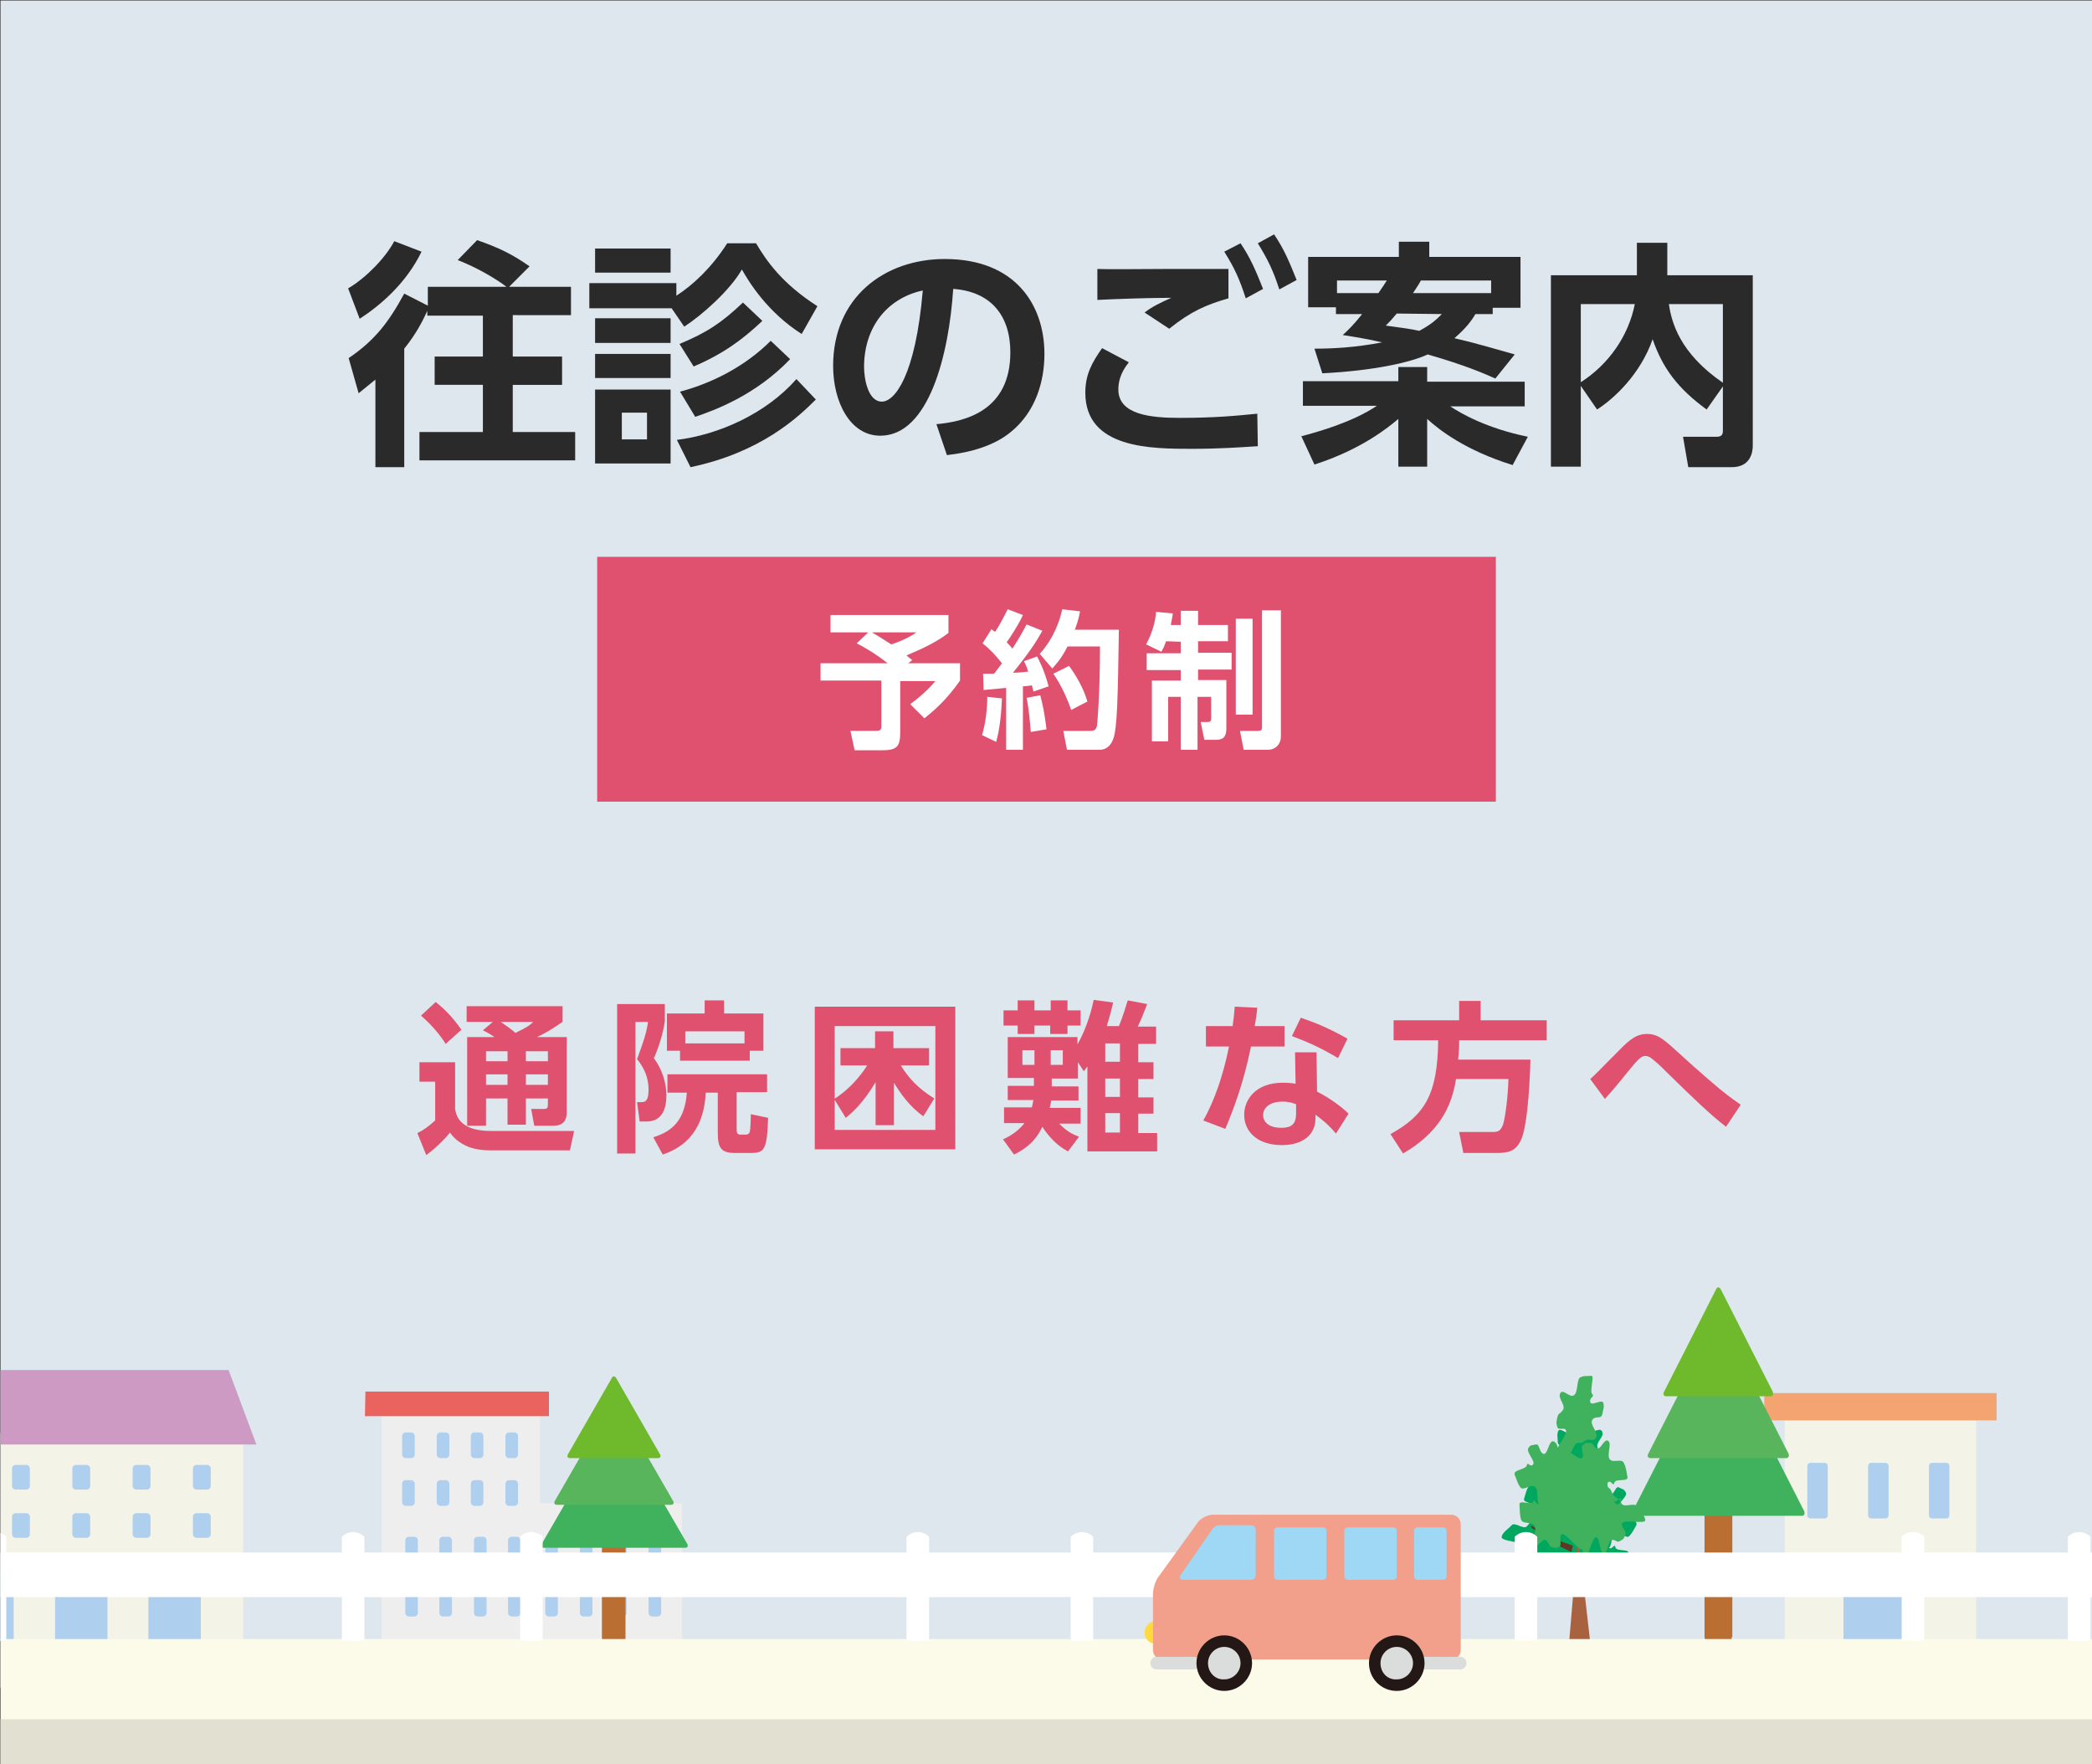
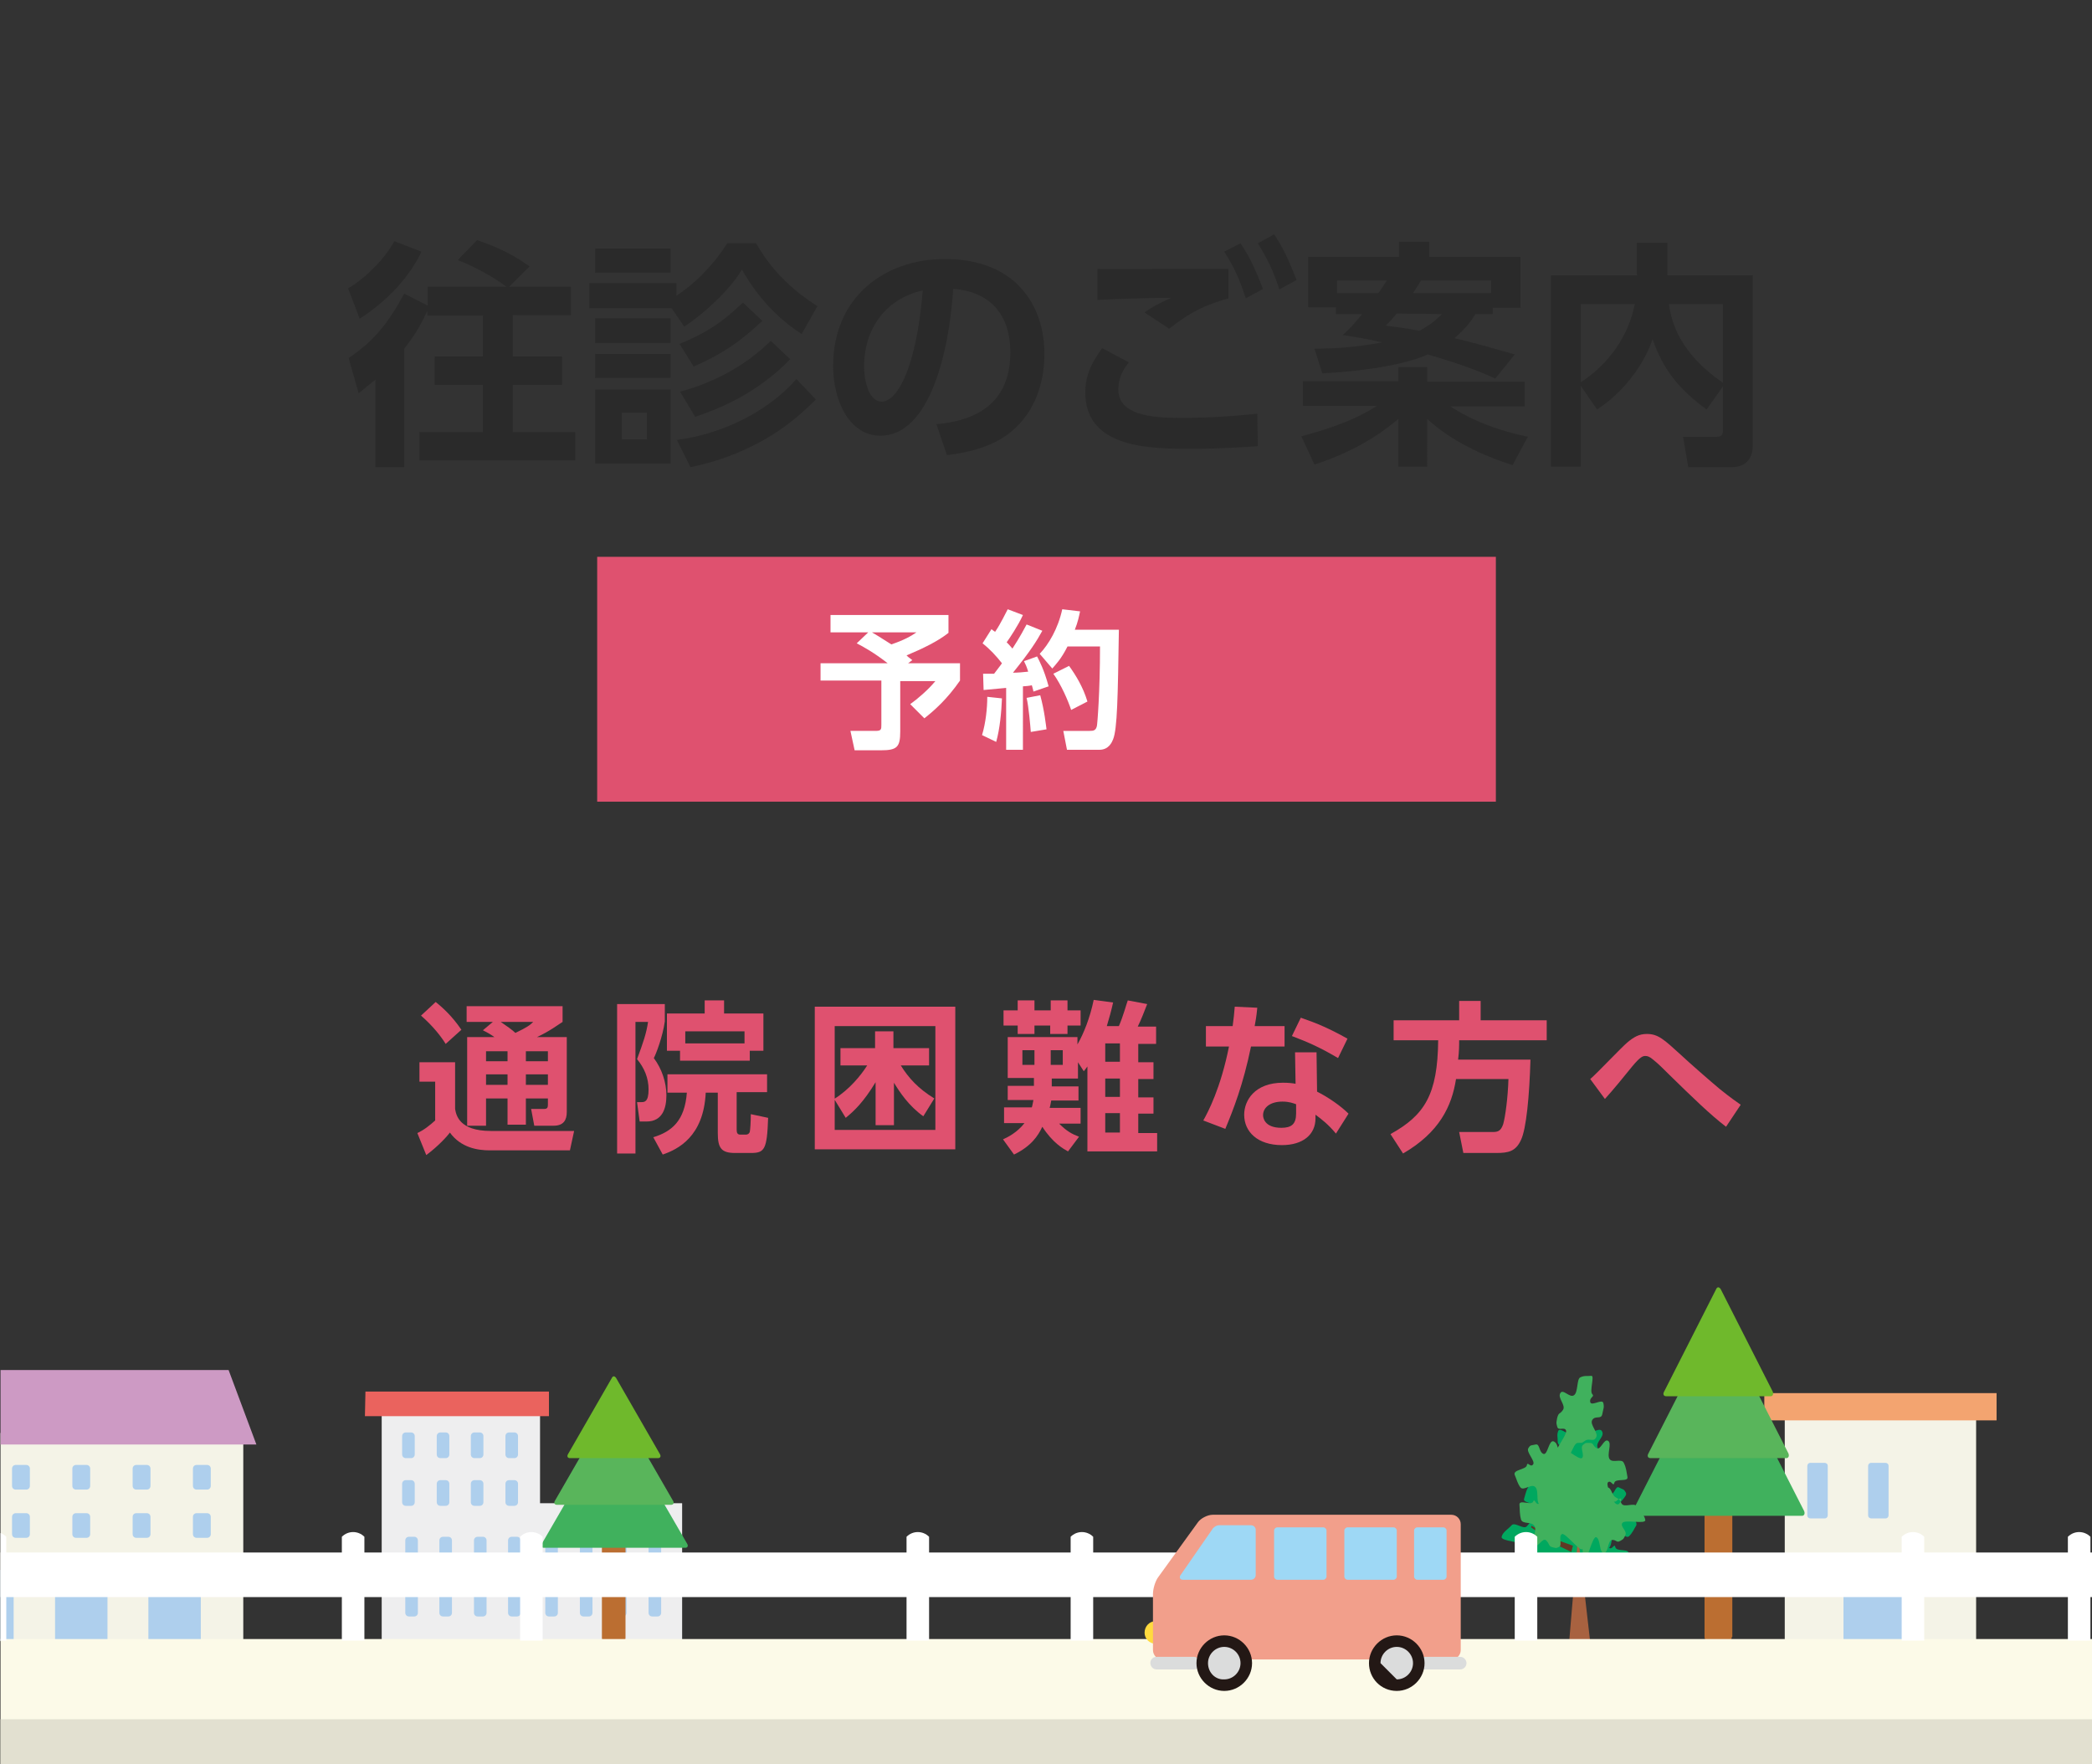
<svg xmlns="http://www.w3.org/2000/svg" xmlns:xlink="http://www.w3.org/1999/xlink" version="1.1" id="レイヤー_1" x="0px" y="0px" viewBox="0 0 399 336.5" style="enable-background:new 0 0 399 336.5;" xml:space="preserve">
  <rect x="0" y="0" width="399" height="336.5" fill="#333333" stroke="none" />
  <style type="text/css">
	.st0{clip-path:url(#SVGID_3_);}
	.st1{fill:#DDE7ED;}
	.st2{fill:#F4F3E7;}
	.st3{fill:#AECFED;}
	.st4{fill:#CD9AC4;}
	.st5{fill:#EEEEEF;}
	.st6{fill:#EA635E;}
	.st7{fill:#F3A470;}
	.st8{fill:#00A85F;}
	.st9{fill:#A86240;}
	.st10{fill:#5F3925;}
	.st11{fill:#40B15D;}
	.st12{fill:#BB6E31;}
	.st13{fill:#59B55B;}
	.st14{fill:#6FB92C;}
	.st15{fill:#FCFAE8;}
	.st16{fill:#E2E0D0;}
	.st17{fill:#FFFFFF;}
	.st18{fill:#FFDA3F;}
	.st19{fill:#F29F8B;}
	.st20{fill:#9ED8F5;}
	.st21{fill:#DBDCDC;}
	.st22{fill:#231815;}
	.st23{fill:none;}
	.st24{fill:#2A2A2A;}
	.st25{fill:#DF516F;}
</style>
  <g>
    <g>
      <defs>
        <rect id="SVGID_2_" x="0.1" y="0.1" width="398.9" height="336.4" />
      </defs>
      <clipPath id="SVGID_3_">
        <use xlink:href="#SVGID_2_" style="overflow:visible;" />
      </clipPath>
      <g class="st0">
-         <rect x="-628.5" y="-21.1" class="st1" width="1190.5" height="343" />
        <g>
          <rect x="-15.3" y="273.3" class="st2" width="61.7" height="39.7" />
          <g>
            <g>
              <path class="st3" d="M5,279.4c0.4,0,0.7,0.3,0.7,0.7v3.3c0,0.4-0.3,0.7-0.7,0.7H3c-0.4,0-0.7-0.3-0.7-0.7v-3.3        c0-0.4,0.3-0.7,0.7-0.7H5z" />
            </g>
            <g>
              <path class="st3" d="M-6.5,279.4c0.4,0,0.7,0.3,0.7,0.7v3.3c0,0.4-0.3,0.7-0.7,0.7h-2c-0.4,0-0.7-0.3-0.7-0.7v-3.3        c0-0.4,0.3-0.7,0.7-0.7H-6.5z" />
            </g>
            <g>
              <path class="st3" d="M28,279.4c0.4,0,0.7,0.3,0.7,0.7v3.3c0,0.4-0.3,0.7-0.7,0.7h-2c-0.4,0-0.7-0.3-0.7-0.7v-3.3        c0-0.4,0.3-0.7,0.7-0.7H28z" />
            </g>
            <g>
              <path class="st3" d="M39.5,279.4c0.4,0,0.7,0.3,0.7,0.7v3.3c0,0.4-0.3,0.7-0.7,0.7h-2c-0.4,0-0.7-0.3-0.7-0.7v-3.3        c0-0.4,0.3-0.7,0.7-0.7H39.5z" />
            </g>
            <g>
              <path class="st3" d="M16.5,279.4c0.4,0,0.7,0.3,0.7,0.7v3.3c0,0.4-0.3,0.7-0.7,0.7h-2c-0.4,0-0.7-0.3-0.7-0.7v-3.3        c0-0.4,0.3-0.7,0.7-0.7H16.5z" />
            </g>
          </g>
          <g>
            <g>
              <path class="st3" d="M5,288.6c0.4,0,0.7,0.3,0.7,0.7v3.3c0,0.4-0.3,0.7-0.7,0.7H3c-0.4,0-0.7-0.3-0.7-0.7v-3.3        c0-0.4,0.3-0.7,0.7-0.7H5z" />
            </g>
            <g>
              <path class="st3" d="M-6.5,288.6c0.4,0,0.7,0.3,0.7,0.7v3.3c0,0.4-0.3,0.7-0.7,0.7h-2c-0.4,0-0.7-0.3-0.7-0.7v-3.3        c0-0.4,0.3-0.7,0.7-0.7H-6.5z" />
            </g>
            <g>
              <path class="st3" d="M28,288.6c0.4,0,0.7,0.3,0.7,0.7v3.3c0,0.4-0.3,0.7-0.7,0.7h-2c-0.4,0-0.7-0.3-0.7-0.7v-3.3        c0-0.4,0.3-0.7,0.7-0.7H28z" />
            </g>
            <g>
              <path class="st3" d="M39.5,288.6c0.4,0,0.7,0.3,0.7,0.7v3.3c0,0.4-0.3,0.7-0.7,0.7h-2c-0.4,0-0.7-0.3-0.7-0.7v-3.3        c0-0.4,0.3-0.7,0.7-0.7H39.5z" />
            </g>
            <g>
              <path class="st3" d="M16.5,288.6c0.4,0,0.7,0.3,0.7,0.7v3.3c0,0.4-0.3,0.7-0.7,0.7h-2c-0.4,0-0.7-0.3-0.7-0.7v-3.3        c0-0.4,0.3-0.7,0.7-0.7H16.5z" />
            </g>
          </g>
          <g>
            <path class="st3" d="M20.5,313c-3.3,0-6.7,0-10,0c0-3.1,0-6.1,0-9.2c0-6.7,10-6.7,10,0C20.5,306.9,20.5,309.9,20.5,313z" />
            <path class="st3" d="M2.6,313c-3.3,0-6.7,0-10,0c0-3.1,0-6.1,0-9.2c0-6.7,10-6.7,10,0C2.6,306.9,2.6,309.9,2.6,313z" />
            <path class="st3" d="M38.3,313c-3.3,0-6.7,0-10,0c0-3.1,0-6.1,0-9.2c0-6.7,10-6.7,10,0C38.3,306.9,38.3,309.9,38.3,313z" />
          </g>
          <polygon class="st4" points="-18.2,275.5 48.9,275.5 43.6,261.3 -12.9,261.3     " />
        </g>
        <g>
          <polygon class="st5" points="103,266.2 103,286.7 130.1,286.7 130.1,313.2 72.8,313.2 72.8,266.2     " />
          <g>
            <g>
              <path class="st3" d="M90.5,273.2c-0.4,0-0.7,0.3-0.7,0.7v3.5c0,0.4,0.3,0.7,0.7,0.7h1c0.4,0,0.7-0.3,0.7-0.7v-3.5        c0-0.4-0.3-0.7-0.7-0.7H90.5z" />
            </g>
            <g>
              <path class="st3" d="M97.1,273.2c-0.4,0-0.7,0.3-0.7,0.7v3.5c0,0.4,0.3,0.7,0.7,0.7h1c0.4,0,0.7-0.3,0.7-0.7v-3.5        c0-0.4-0.3-0.7-0.7-0.7H97.1z" />
            </g>
            <g>
              <path class="st3" d="M84,273.2c-0.4,0-0.7,0.3-0.7,0.7v3.5c0,0.4,0.3,0.7,0.7,0.7h1c0.4,0,0.7-0.3,0.7-0.7v-3.5        c0-0.4-0.3-0.7-0.7-0.7H84z" />
            </g>
            <g>
              <path class="st3" d="M77.4,273.2c-0.4,0-0.7,0.3-0.7,0.7v3.5c0,0.4,0.3,0.7,0.7,0.7h1c0.4,0,0.7-0.3,0.7-0.7v-3.5        c0-0.4-0.3-0.7-0.7-0.7H77.4z" />
            </g>
          </g>
          <g>
            <g>
              <path class="st3" d="M90.5,282.3c-0.4,0-0.7,0.3-0.7,0.7v3.5c0,0.4,0.3,0.7,0.7,0.7h1c0.4,0,0.7-0.3,0.7-0.7V283        c0-0.4-0.3-0.7-0.7-0.7H90.5z" />
            </g>
            <g>
              <path class="st3" d="M97.1,282.3c-0.4,0-0.7,0.3-0.7,0.7v3.5c0,0.4,0.3,0.7,0.7,0.7h1c0.4,0,0.7-0.3,0.7-0.7V283        c0-0.4-0.3-0.7-0.7-0.7H97.1z" />
            </g>
            <g>
              <path class="st3" d="M84,282.3c-0.4,0-0.7,0.3-0.7,0.7v3.5c0,0.4,0.3,0.7,0.7,0.7h1c0.4,0,0.7-0.3,0.7-0.7V283        c0-0.4-0.3-0.7-0.7-0.7H84z" />
            </g>
            <g>
              <path class="st3" d="M77.4,282.3c-0.4,0-0.7,0.3-0.7,0.7v3.5c0,0.4,0.3,0.7,0.7,0.7h1c0.4,0,0.7-0.3,0.7-0.7V283        c0-0.4-0.3-0.7-0.7-0.7H77.4z" />
            </g>
          </g>
          <g>
            <g>
              <path class="st3" d="M117.8,303.4c-0.4,0-0.7,0.3-0.7,0.7v3.5c0,0.4,0.3,0.7,0.7,0.7h1c0.4,0,0.7-0.3,0.7-0.7v-3.5        c0-0.4-0.3-0.7-0.7-0.7H117.8z" />
            </g>
            <g>
              <path class="st3" d="M124.4,303.4c-0.4,0-0.7,0.3-0.7,0.7v3.5c0,0.4,0.3,0.7,0.7,0.7h1c0.4,0,0.7-0.3,0.7-0.7v-3.5        c0-0.4-0.3-0.7-0.7-0.7H124.4z" />
            </g>
            <g>
              <path class="st3" d="M111.3,303.4c-0.4,0-0.7,0.3-0.7,0.7v3.5c0,0.4,0.3,0.7,0.7,0.7h1c0.4,0,0.7-0.3,0.7-0.7v-3.5        c0-0.4-0.3-0.7-0.7-0.7H111.3z" />
            </g>
            <g>
              <path class="st3" d="M104.7,303.4c-0.4,0-0.7,0.3-0.7,0.7v3.5c0,0.4,0.3,0.7,0.7,0.7h1c0.4,0,0.7-0.3,0.7-0.7v-3.5        c0-0.4-0.3-0.7-0.7-0.7H104.7z" />
            </g>
          </g>
          <g>
            <g>
              <path class="st3" d="M117.8,293.1c-0.4,0-0.7,0.3-0.7,0.7v3.5c0,0.4,0.3,0.7,0.7,0.7h1c0.4,0,0.7-0.3,0.7-0.7v-3.5        c0-0.4-0.3-0.7-0.7-0.7H117.8z" />
            </g>
            <g>
              <path class="st3" d="M124.4,293.1c-0.4,0-0.7,0.3-0.7,0.7v3.5c0,0.4,0.3,0.7,0.7,0.7h1c0.4,0,0.7-0.3,0.7-0.7v-3.5        c0-0.4-0.3-0.7-0.7-0.7H124.4z" />
            </g>
            <g>
              <path class="st3" d="M111.3,293.1c-0.4,0-0.7,0.3-0.7,0.7v3.5c0,0.4,0.3,0.7,0.7,0.7h1c0.4,0,0.7-0.3,0.7-0.7v-3.5        c0-0.4-0.3-0.7-0.7-0.7H111.3z" />
            </g>
            <g>
              <path class="st3" d="M104.7,293.1c-0.4,0-0.7,0.3-0.7,0.7v3.5c0,0.4,0.3,0.7,0.7,0.7h1c0.4,0,0.7-0.3,0.7-0.7v-3.5        c0-0.4-0.3-0.7-0.7-0.7H104.7z" />
            </g>
          </g>
          <g>
            <g>
              <path class="st3" d="M91.1,303.4c-0.4,0-0.7,0.3-0.7,0.7v3.5c0,0.4,0.3,0.7,0.7,0.7h1c0.4,0,0.7-0.3,0.7-0.7v-3.5        c0-0.4-0.3-0.7-0.7-0.7H91.1z" />
            </g>
            <g>
              <path class="st3" d="M97.6,303.4c-0.4,0-0.7,0.3-0.7,0.7v3.5c0,0.4,0.3,0.7,0.7,0.7h1c0.4,0,0.7-0.3,0.7-0.7v-3.5        c0-0.4-0.3-0.7-0.7-0.7H97.6z" />
            </g>
            <g>
              <path class="st3" d="M84.5,303.4c-0.4,0-0.7,0.3-0.7,0.7v3.5c0,0.4,0.3,0.7,0.7,0.7h1c0.4,0,0.7-0.3,0.7-0.7v-3.5        c0-0.4-0.3-0.7-0.7-0.7H84.5z" />
            </g>
            <g>
              <path class="st3" d="M78,303.4c-0.4,0-0.7,0.3-0.7,0.7v3.5c0,0.4,0.3,0.7,0.7,0.7h1c0.4,0,0.7-0.3,0.7-0.7v-3.5        c0-0.4-0.3-0.7-0.7-0.7H78z" />
            </g>
          </g>
          <g>
            <g>
              <path class="st3" d="M91.1,293.1c-0.4,0-0.7,0.3-0.7,0.7v3.5c0,0.4,0.3,0.7,0.7,0.7h1c0.4,0,0.7-0.3,0.7-0.7v-3.5        c0-0.4-0.3-0.7-0.7-0.7H91.1z" />
            </g>
            <g>
              <path class="st3" d="M97.6,293.1c-0.4,0-0.7,0.3-0.7,0.7v3.5c0,0.4,0.3,0.7,0.7,0.7h1c0.4,0,0.7-0.3,0.7-0.7v-3.5        c0-0.4-0.3-0.7-0.7-0.7H97.6z" />
            </g>
            <g>
              <path class="st3" d="M84.5,293.1c-0.4,0-0.7,0.3-0.7,0.7v3.5c0,0.4,0.3,0.7,0.7,0.7h1c0.4,0,0.7-0.3,0.7-0.7v-3.5        c0-0.4-0.3-0.7-0.7-0.7H84.5z" />
            </g>
            <g>
              <path class="st3" d="M78,293.1c-0.4,0-0.7,0.3-0.7,0.7v3.5c0,0.4,0.3,0.7,0.7,0.7h1c0.4,0,0.7-0.3,0.7-0.7v-3.5        c0-0.4-0.3-0.7-0.7-0.7H78z" />
            </g>
          </g>
          <polygon class="st6" points="69.6,270.1 104.7,270.1 104.7,265.4 69.7,265.4     " />
        </g>
        <g>
          <polygon class="st2" points="340.4,318.8 376.9,318.7 376.9,267.1 340.4,267.2     " />
          <path class="st3" d="M364.8,318.2c0,0.3-0.2,0.6-0.6,0.6h-12c-0.3,0-0.6-0.2-0.6-0.6v-13.9c0-0.3,0.2-0.6,0.6-0.6h12      c0.3,0,0.6,0.2,0.6,0.6V318.2z" />
          <g>
            <g>
              <path class="st3" d="M348.6,289c0,0.3-0.2,0.6-0.6,0.6h-2.7c-0.3,0-0.6-0.2-0.6-0.6v-9.4c0-0.3,0.2-0.6,0.6-0.6h2.7        c0.3,0,0.6,0.2,0.6,0.6V289z" />
            </g>
            <g>
              <path class="st3" d="M360.2,289c0,0.3-0.2,0.6-0.6,0.6h-2.7c-0.3,0-0.6-0.2-0.6-0.6v-9.4c0-0.3,0.2-0.6,0.6-0.6h2.7        c0.3,0,0.6,0.2,0.6,0.6V289z" />
            </g>
            <g>
-               <path class="st3" d="M371.8,289c0,0.3-0.2,0.6-0.6,0.6h-2.7c-0.3,0-0.6-0.2-0.6-0.6v-9.4c0-0.3,0.2-0.6,0.6-0.6h2.7        c0.3,0,0.6,0.2,0.6,0.6V289z" />
-             </g>
+               </g>
          </g>
          <rect x="336.5" y="265.7" class="st7" width="44.3" height="5.2" />
        </g>
        <g>
          <g>
            <path class="st8" d="M309.9,288c0.1-0.9-0.7,0.2-1.1-0.5c-0.4-0.8,1.7-2.1,1.3-2.8c-0.4-0.8-0.6-0.6-1.3-1       c-0.7-0.4-0.8,1.3-1.7,1.4c-0.9,0.1-0.7-2.9-1.6-2.8c-0.5,0-0.7,0.5-0.9,1c-0.6-1.4-1.3-3.1-1.1-3.5c0.3-0.8,1.5,0.5,1.8-0.3       s0.3-0.6,0.2-1.7c-0.1-1.1-0.4-0.7-0.8-1.7c-0.4-1.1,1.3-2,0.9-3c-0.4-1.1-1.9,0.5-2.6-0.3s0-3.2-0.7-3.7       c-0.7-0.6-1.2-0.5-2-0.8s-0.1,3.1-0.7,3.4s0.5,0.8,0.1,1.6c-0.3,0.8-2.1-1.2-2.5-0.4c-0.3,0.8-0.1,1-0.1,2.1       c0.1,1.1,1.3,0.4,1.7,1.5c0.4,1.1-1.6,2.1-1.2,3.2s1.3,0.4,2,1.1c0.7,0.8,0.5,0.4,1.3,0.7c0.5,0.2,0.7,1.3,1,2.2       c-1,0.4-2,0.8-2.2,0.5c-0.5-0.6,0.7-1.8,0.2-2.5c-0.5-0.6-0.4-0.5-1.2-0.7c-0.8-0.2-0.6,0.4-1.4,0.7c-0.9,0.3-1.1-2.2-2-1.9       c-0.9,0.3-0.1,2.7-0.8,3.4c-0.7,0.7-2.3-0.7-2.8,0.1c-0.6,0.8-0.7,1.5-1,2.5c-0.4,0.9,2.2,0.8,2.3,1.7c0.1,0.9,0.7-0.5,1.2,0.2       c0.2,0.2,0.1,0.6-0.1,1c-0.7,0-0.9,1.2-1.7,1.5c-0.9,0.3-0.6,0.3-1.2,0.9c-0.6,0.7-2.3-0.9-2.9-0.2c-0.6,0.7-1.7,1.3-1.9,2.2       c-0.2,0.9,4,0.9,4.3,1.7c0.3,0.9-1.2,1.3-0.9,2.2c0.3,0.9,0.2,0.7,0.9,1.3c0.7,0.6,0.6,0,1.5,0.2s0.3,2.6,1.2,2.8       c0.9,0.2,0.9-2.4,1.8-2.6c0.8-0.2,1.7,1.7,2.4,1.6c-0.1,0.5-0.2,0.9-0.1,1.3c0.2,0.9,3.7-2.3,4.3-1.8c0.6,0.5-0.4,2,0.1,2.5       c0.6,0.5,0.4,0.4,1.3,0.4c0.8,0,0.5-0.5,1.3-1s1.4,1.9,2.2,1.4c0.8-0.5-0.2-2.7,0.4-3.5c0.6-0.9,2.3,0.2,2.8-0.7       c0.5-1,0.5-1.6,0.7-2.6s-2.3-0.3-2.5-1.2c-0.2-0.9-0.6,0.6-1.2,0.1l0,0c0.6-0.5,0.4-2.5,1.1-3c0.8-0.5,2.1,1.4,2.7,0.8       c0.7-0.7,0.9-1.3,1.4-2.1C312.4,289.6,309.8,288.9,309.9,288z" />
            <g>
              <polygon class="st9" points="300,284.4 303.4,314.1 299.2,314.1 301.7,284.4       " />
              <polygon class="st10" points="292.1,291 297.2,293.8 297.2,293.8 300,294.8 299.7,296 297,294.7 297,294.7 296.9,294.7         292,291.3       " />
              <polygon class="st10" points="299.6,291.6 306,289.9 305.9,290 308.1,285.9 306.2,290.2 306.1,290.3 306.1,290.3 299.9,293.2               " />
              <polygon class="st10" points="299.5,288.9 295.1,285.1 295.3,284.8 299.7,288.3       " />
            </g>
            <path class="st11" d="M288.9,281.3c0.4,0.9,0.5,1.6,1.1,2.4c0.6,0.7,2.1-0.8,2.8-0.1c0.7,0.6,0.2,2.6,0.7,3.2l0,0       c-0.6,0.3-0.8-1.2-1.1-0.4c-0.3,0.8-2.7-0.5-2.6,0.6s0,1.7,0.3,2.8c0.3,1,2.1,0.3,2.6,1.3s-0.8,2.9-0.1,3.6       c0.7,0.7,1.6-1.6,2.3-0.9c0.7,0.7,0.4,1.1,1.2,1.3c0.8,0.2,0.7,0.2,1.3-0.1c0.6-0.3-0.2-2,0.5-2.4c0.6-0.4,3.6,3.6,3.9,2.8       c0.1-0.3,0.1,3.2,0.1,2.7c0.7,0.3,1.8-5.4,2.6-4.9c0.8,0.5,0.5,3,1.4,3s0.7-2.5,1.6-2.5s0.8,0.6,1.5,0.2s0.6-0.3,1-1.1       c0.4-0.8-1-1.6-0.6-2.3c0.4-0.8,4.5,0.3,4.4-0.6s-1.1-1.8-1.6-2.6c-0.5-0.8-2.4,0.3-2.9-0.5s-0.2-0.7-1.1-1.2       c-0.8-0.4-0.8-1.7-1.5-1.9c-0.1-0.4-0.2-0.8,0-1c0.6-0.5,1,1,1.2,0.1s2.7-0.1,2.5-1.1s-0.2-1.7-0.7-2.7       c-0.4-0.9-2.1,0.1-2.7-0.7c-0.6-0.9,0.5-3-0.3-3.5s-1.4,1.9-2.2,1.4c-0.8-0.5-0.5-1-1.3-1s-0.7-0.1-1.3,0.4       c-0.6,0.5,0.4,2-0.2,2.5c-0.3,0.2-1.2-0.4-2.1-1c0.4-0.8,0.8-1.9,1.3-1.9c0.8-0.1,0.6,0.2,1.4-0.4s1.6,0.3,2.1-0.6       c0.6-0.9-1.3-2.5-0.7-3.4c0.6-0.9,1.7,0,1.9-1.1c0.2-1.1,0.4-1.2,0.2-2.1c-0.2-0.9-2.3,0.7-2.5-0.2c-0.2-0.9,0.9-1,0.4-1.5       c-0.6-0.5,0.5-3.6-0.2-3.5c-0.8,0.1-1.3-0.1-2.1,0.3c-0.7,0.3-0.4,2.9-1.2,3.4c-0.8,0.6-2.1-1.3-2.6-0.4       c-0.6,0.9,1.1,2.3,0.5,3.2c-0.6,0.9-0.8,0.4-1.1,1.5c-0.2,1.1-0.2,0.9,0,1.7c0.2,0.9,1.5-0.1,1.7,0.8c0.1,0.5-0.9,2-1.6,3.2       c-0.1-0.5-0.3-1-0.8-1.2c-0.9-0.3-1.1,2.6-1.9,2.4c-0.9-0.3-0.7-2-1.5-1.8s-1,0-1.4,0.7c-0.5,0.7,1.4,2.5,0.9,3.1       c-0.5,0.7-1.1-0.7-1.2,0.2C291,280.3,288.5,280.3,288.9,281.3z M308.8,286.8c-0.3,0.3-0.7,0-1-0.4c0.6,0.1,0.5-0.4,1.3-0.6h0.1       C309.2,286.1,309.1,286.5,308.8,286.8z" />
          </g>
        </g>
        <g>
          <path class="st12" d="M330.3,312.2c0,0.6-0.4,1-0.9,1H326c-0.5,0-0.9-0.5-0.9-1v-40.5c0-0.6,0.4-1,0.9-1h3.5      c0.5,0,0.9,0.5,0.9,1v40.5H330.3z" />
          <path class="st11" d="M311.8,289.1c-0.5,0-0.7-0.4-0.4-0.9l15.9-31.2c0.2-0.5,0.6-0.5,0.9,0l15.9,31.2c0.2,0.5,0,0.9-0.4,0.9      H311.8z" />
          <path class="st13" d="M314.8,278.1c-0.5,0-0.7-0.4-0.4-0.9l12.9-25.3c0.2-0.5,0.6-0.5,0.9,0l12.9,25.3c0.2,0.5,0,0.9-0.4,0.9      H314.8z" />
          <path class="st14" d="M317.8,266.3c-0.5,0-0.7-0.4-0.4-0.9l9.9-19.5c0.2-0.5,0.6-0.5,0.9,0l9.9,19.5c0.2,0.5,0,0.9-0.4,0.9      H317.8z" />
        </g>
        <g>
          <path class="st12" d="M119.3,312.4c0,0.4-0.3,0.8-0.8,0.8h-2.9c-0.4,0-0.8-0.3-0.8-0.8v-30.3c0-0.4,0.3-0.8,0.8-0.8h2.9      c0.4,0,0.8,0.3,0.8,0.8V312.4z" />
          <path class="st11" d="M103.7,295.2c-0.4,0-0.6-0.3-0.4-0.7l13.5-23.3c0.2-0.4,0.5-0.4,0.8,0l13.5,23.3c0.2,0.4,0,0.7-0.4,0.7      H103.7z" />
          <path class="st13" d="M106.2,287c-0.4,0-0.6-0.3-0.4-0.7l10.9-18.9c0.2-0.4,0.5-0.4,0.8,0l10.9,18.9c0.2,0.4,0,0.7-0.4,0.7      H106.2z" />
          <path class="st14" d="M108.7,278.1c-0.4,0-0.6-0.3-0.4-0.7l8.4-14.6c0.2-0.4,0.5-0.4,0.8,0l8.4,14.6c0.2,0.4,0,0.7-0.4,0.7      H108.7z" />
        </g>
        <rect x="-628.5" y="312.6" class="st15" width="1190.6" height="127.6" />
        <rect x="-628.5" y="327.9" class="st16" width="1190.6" height="34" />
        <g>
          <rect x="-628.5" y="296.1" class="st17" width="1190.5" height="8.5" />
          <path class="st17" d="M-604.3,312.9c-1.4,0-2.8,0-4.3,0c0-6.6,0-13.2,0-19.8c1.2-1.2,3.1-1.2,4.3,0      C-604.3,299.7-604.3,306.3-604.3,312.9z" />
          <path class="st17" d="M-530.5,312.9c-1.4,0-2.8,0-4.3,0c0-6.6,0-13.2,0-19.8c1.2-1.2,3.1-1.2,4.3,0      C-530.5,299.7-530.5,306.3-530.5,312.9z" />
          <path class="st17" d="M-428.3,312.9c-1.4,0-2.8,0-4.3,0c0-6.6,0-13.2,0-19.8c1.2-1.2,3.1-1.2,4.3,0      C-428.3,299.7-428.3,306.3-428.3,312.9z" />
          <path class="st17" d="M-354.5,312.9c-1.4,0-2.8,0-4.3,0c0-6.6,0-13.2,0-19.8c1.2-1.2,3.1-1.2,4.3,0      C-354.5,299.7-354.5,306.3-354.5,312.9z" />
          <path class="st17" d="M-328.5,312.9c-1.4,0-2.8,0-4.3,0c0-6.6,0-13.2,0-19.8c1.2-1.2,3.1-1.2,4.3,0      C-328.5,299.7-328.5,306.3-328.5,312.9z" />
          <path class="st17" d="M-252,312.9c-1.4,0-2.8,0-4.3,0c0-6.6,0-13.2,0-19.8c1.2-1.2,3.1-1.2,4.3,0      C-252,299.7-252,306.3-252,312.9z" />
          <path class="st17" d="M-282.5,312.9c-1.4,0-2.8,0-4.3,0c0-6.6,0-13.2,0-19.8c1.2-1.2,3.1-1.2,4.3,0      C-282.5,299.7-282.5,306.3-282.5,312.9z" />
          <path class="st17" d="M-178.3,312.9c-1.4,0-2.8,0-4.3,0c0-6.6,0-13.2,0-19.8c1.2-1.2,3.1-1.2,4.3,0      C-178.3,299.7-178.3,306.3-178.3,312.9z" />
          <path class="st17" d="M-149.5,312.9c-1.4,0-2.8,0-4.3,0c0-6.6,0-13.2,0-19.8c1.2-1.2,3.1-1.2,4.3,0      C-149.5,299.7-149.5,306.3-149.5,312.9z" />
          <path class="st17" d="M-72.5,312.9c-1.4,0-2.8,0-4.3,0c0-6.6,0-13.2,0-19.8c1.2-1.2,3.1-1.2,4.3,0      C-72.5,299.7-72.5,306.3-72.5,312.9z" />
          <path class="st17" d="M-102.5,312.9c-1.4,0-2.8,0-4.3,0c0-6.6,0-13.2,0-19.8c1.2-1.2,3.1-1.2,4.3,0      C-102.5,299.7-102.5,306.3-102.5,312.9z" />
          <path class="st17" d="M1.2,312.9c-1.4,0-2.8,0-4.3,0c0-6.6,0-13.2,0-19.8c1.2-1.2,3.1-1.2,4.3,0C1.2,299.7,1.2,306.3,1.2,312.9z      " />
          <path class="st17" d="M103.5,312.9c-1.4,0-2.8,0-4.3,0c0-6.6,0-13.2,0-19.8c1.2-1.2,3.1-1.2,4.3,0      C103.5,299.7,103.5,306.3,103.5,312.9z" />
          <path class="st17" d="M69.5,312.9c-1.4,0-2.8,0-4.3,0c0-6.6,0-13.2,0-19.8c1.2-1.2,3.1-1.2,4.3,0      C69.5,299.7,69.5,306.3,69.5,312.9z" />
          <path class="st17" d="M177.2,312.9c-1.4,0-2.8,0-4.3,0c0-6.6,0-13.2,0-19.8c1.2-1.2,3.1-1.2,4.3,0      C177.2,299.7,177.2,306.3,177.2,312.9z" />
          <path class="st17" d="M208.5,312.9c-1.4,0-2.8,0-4.3,0c0-6.6,0-13.2,0-19.8c1.2-1.2,3.1-1.2,4.3,0      C208.5,299.7,208.5,306.3,208.5,312.9z" />
          <path class="st17" d="M293.2,312.9c-1.4,0-2.8,0-4.3,0c0-6.6,0-13.2,0-19.8c1.2-1.2,3.1-1.2,4.3,0      C293.2,299.7,293.2,306.3,293.2,312.9z" />
          <path class="st17" d="M367,312.9c-1.4,0-2.8,0-4.3,0c0-6.6,0-13.2,0-19.8c1.2-1.2,3.1-1.2,4.3,0C367,299.7,367,306.3,367,312.9z      " />
          <path class="st17" d="M398.7,312.9c-1.4,0-2.8,0-4.3,0c0-6.6,0-13.2,0-19.8c1.2-1.2,3.1-1.2,4.3,0      C398.7,299.7,398.7,306.3,398.7,312.9z" />
          <path class="st17" d="M471.7,312.9c-1.4,0-2.8,0-4.3,0c0-6.6,0-13.2,0-19.8c1.2-1.2,3.1-1.2,4.3,0      C471.7,299.7,471.7,306.3,471.7,312.9z" />
          <path class="st17" d="M545.5,312.9c-1.4,0-2.8,0-4.3,0c0-6.6,0-13.2,0-19.8c1.2-1.2,3.1-1.2,4.3,0      C545.5,299.7,545.5,306.3,545.5,312.9z" />
        </g>
        <g>
          <g>
            <path class="st18" d="M220.4,309.2v4.3c-1.2,0-2.1-1-2.1-2.1C218.3,310.2,219.2,309.2,220.4,309.2z" />
          </g>
          <path class="st19" d="M278.6,290.7c0-1-0.8-1.8-1.8-1.8h-45.5c-1,0-2.3,0.7-2.8,1.4l-7.6,10.5c-0.6,0.8-1,2.3-1,3.2v10.7      c0,1,0.8,1.8,1.8,1.8h55.1c1,0,1.8-0.8,1.8-1.8V290.7z" />
          <path class="st20" d="M232.5,290.9c-0.5,0-1.1,0.4-1.3,0.8l-6.1,8.8c-0.2,0.4,0,0.8,0.5,0.8h13c0.5,0,0.9-0.4,0.9-0.9v-8.6      c0-0.5-0.4-0.9-0.9-0.9L232.5,290.9L232.5,290.9z" />
          <path class="st21" d="M219.4,317.2c0,0.6,0.5,1.2,1.2,1.2h7.1c0.6,0,1.2-0.5,1.2-1.2l0,0c0-0.6-0.5-1.2-1.2-1.2h-7.1      C219.9,316,219.4,316.5,219.4,317.2L219.4,317.2z" />
          <path class="st21" d="M270.2,317.2c0,0.6,0.5,1.2,1.2,1.2h7.1c0.6,0,1.2-0.5,1.2-1.2l0,0c0-0.6-0.5-1.2-1.2-1.2h-7.1      C270.7,316,270.2,316.5,270.2,317.2L270.2,317.2z" />
          <g>
            <path class="st22" d="M228.2,317.2c0-2.9,2.4-5.3,5.3-5.3c2.9,0,5.3,2.4,5.3,5.3s-2.4,5.3-5.3,5.3       C230.6,322.5,228.2,320.1,228.2,317.2z" />
            <path class="st21" d="M230.4,317.2c0-1.7,1.4-3.1,3.1-3.1c1.7,0,3.1,1.4,3.1,3.1s-1.4,3.1-3.1,3.1       C231.8,320.4,230.4,319,230.4,317.2z" />
          </g>
          <g>
            <path class="st22" d="M261.1,317.2c0-2.9,2.4-5.3,5.3-5.3s5.3,2.4,5.3,5.3s-2.4,5.3-5.3,5.3       C263.4,322.5,261.1,320.1,261.1,317.2z" />
-             <path class="st21" d="M263.3,317.2c0-1.7,1.4-3.1,3.1-3.1s3.1,1.4,3.1,3.1s-1.4,3.1-3.1,3.1C264.6,320.4,263.3,319,263.3,317.2       z" />
+             <path class="st21" d="M263.3,317.2c0-1.7,1.4-3.1,3.1-3.1s3.1,1.4,3.1,3.1s-1.4,3.1-3.1,3.1z" />
          </g>
          <path class="st20" d="M253,300.7c0,0.3-0.3,0.6-0.6,0.6h-8.8c-0.3,0-0.6-0.3-0.6-0.6v-8.8c0-0.3,0.3-0.6,0.6-0.6h8.8      c0.3,0,0.6,0.3,0.6,0.6V300.7z" />
          <path class="st20" d="M266.4,300.7c0,0.3-0.3,0.6-0.6,0.6H257c-0.3,0-0.6-0.3-0.6-0.6v-8.8c0-0.3,0.3-0.6,0.6-0.6h8.8      c0.3,0,0.6,0.3,0.6,0.6V300.7z" />
          <path class="st20" d="M275.9,300.7c0,0.3-0.3,0.6-0.6,0.6h-5c-0.3,0-0.6-0.3-0.6-0.6v-8.8c0-0.3,0.3-0.6,0.6-0.6h5      c0.3,0,0.6,0.3,0.6,0.6V300.7z" />
        </g>
      </g>
    </g>
    <g>
      <rect id="SVGID_1_" x="0.1" y="0.1" class="st23" width="398.9" height="336.4" />
    </g>
  </g>
  <g>
    <g>
      <path class="st24" d="M80.4,48c-3,6.2-8.1,10.4-11.8,12.8L66.4,55c3.4-2,7.1-5.8,8.8-9L80.4,48z M81.5,59.3    c-0.9,1.9-2,4.2-4.4,7.2v22.6h-5.5V72.4c-1.2,1-2,1.6-3.2,2.6l-1.9-6.7c5-3.4,7.6-6.8,10.6-12.3l4.5,2.3v-3.6h15    c-1.7-1.3-5.2-3.5-9.3-5.1l3.7-3.8c4,1.4,6.6,2.6,10,5l-3.9,3.9h11.8v5.4H97.8V68h9.4v5.4h-9.4v9h11.9v5.4H80v-5.4h12.1v-9h-9.2    V68h9.2v-7.8H81.5V59.3z" />
      <path class="st24" d="M144.2,46.4c2,3.4,5,7.7,11.7,12l-3,5.3c-6.6-4.2-10.1-10-11.4-12.3c-2.3,4-7.6,8.7-11,10.9l-2.4-3.5h-15.7    V54H129v2.4c3.1-2,6.7-5.3,9.7-10H144.2z M127.9,47.4V52h-14.4v-4.6H127.9z M127.9,60.7v4.7h-14.4v-4.7H127.9z M127.9,67.5v4.6    h-14.4v-4.6H127.9z M127.9,74.3v14.1h-14.4V74.3H127.9z M123.4,78.7h-4.8v5.1h4.8V78.7z M155.6,76.2c-3.4,3.4-10.5,10.1-23.9,12.9    l-2.6-5.2c8-1,17-5,22.8-11.6L155.6,76.2z M150.7,68.5c-6.7,7-14.6,9.8-18.1,11l-2.9-4.8c6.4-1.7,12.6-5,17.3-9.7L150.7,68.5z     M145.4,61.2c-3.8,3.6-7.5,6.3-13.1,8.7l-2.7-4.3c5.3-2.2,8.1-4.1,12.1-7.9L145.4,61.2z" />
      <path class="st24" d="M178.6,80.9c5.7-0.5,14.1-2.7,14.1-13.7c0-7.1-3.8-11.6-10.9-12.1c-0.8,12.4-4.6,28-13.9,28    c-5.8,0-9-6.5-9-13.3c0-13.1,9.8-20.4,21.3-20.4c13.5,0,19,8.8,19,18.1c0,5.3-1.7,11-6.3,14.8c-3.2,2.7-7.8,4-12.3,4.5L178.6,80.9    z M164.8,70c0,2.1,0.7,6.6,3.4,6.6c2.4,0,6.4-4.8,7.8-21.2C169.1,56.9,164.8,62.5,164.8,70z" />
      <path class="st24" d="M215.3,69.1c-1.7,2.1-2,3.9-2,5.2c0,4.8,6.2,5.4,11.7,5.4c6.7,0,10.8-0.4,14.8-0.8l0.1,6.2    c-3.2,0.2-7.2,0.5-12.5,0.5c-7.8,0-20.4,0-20.4-10.7c0-3.5,1.3-5.8,3.2-8.5L215.3,69.1z M234.3,56.9c-4.2,1.2-7.2,2.5-11.3,5.8    l-4.7-3.1c1.6-1.2,2.9-1.8,5.1-2.8c-4.1,0-10.1,0.2-14.1,0.4v-5.9c3.1,0.1,7.4,0,12.6,0c3.5,0,10.7,0,12.4,0V56.9z M236.6,46.4    c1.9,2.8,2.9,5.2,4.3,8.7l-3.3,1.8c-1.2-3.7-2.1-5.7-4.1-8.9L236.6,46.4z M243,44.7c1.9,2.8,2.9,5.2,4.3,8.7l-3.3,1.8    c-1.2-3.7-2.2-5.7-4.1-8.8L243,44.7z" />
      <path class="st24" d="M248.2,83.2c3.1-0.8,9.8-2.7,14.4-5.8h-14.1v-4.7h18.2V70h5.5v2.8h18.6v4.7h-14.2c2.1,1.4,7,4.2,14.8,5.8    l-2.9,5.4c-9-2.8-14-6.7-16.3-8.8V89h-5.5v-9.1c-1.9,1.6-7,5.8-16,8.7L248.2,83.2z M254.8,59.8v-1.2h-5.3V49h17.3v-2.9h5.8V49H290    v9.7h-5.3v1.2h-3.3c-0.7,1.2-1.7,2.6-4,4.6c4.3,1,8.3,2.2,11.5,3.1l-3.7,4.6c-2-0.9-5.6-2.5-12.9-4.6c-3.2,1.5-10.2,3.1-20.1,3.6    l-1.5-4.7c3.4,0,7.7-0.2,12.9-1.2c-3.4-0.8-5.7-1.1-7.5-1.4c1.1-1,2.2-2.1,3.7-4h-5V59.8z M262.9,55.9c0.9-1.3,1.3-1.9,1.6-2.4    H255v2.4H262.9z M266.4,59.8c-1,1.2-1.3,1.5-2.1,2.3c2.9,0.4,4.6,0.6,6.4,1c2.4-1.3,3.3-2.2,4.3-3.2L266.4,59.8L266.4,59.8z     M284.4,55.9v-2.4H271c-0.2,0.4-0.5,0.9-1.5,2.4H284.4z" />
      <path class="st24" d="M301.5,73.6V89h-5.7V52.5h16.4v-6.2h5.8v6.2h16.3V85c0,1.2-0.4,4.1-4,4.1H322l-1-5.8h6.4    c0.7,0,1.2-0.2,1.2-1.1v-8.5l-3.1,4.4c-5.5-4-8.4-7.9-10.3-13.4c-2.3,6.6-7.3,11.3-10.6,13.4L301.5,73.6z M301.5,58v14.9    c5.3-3.4,9.1-8.8,10.3-14.9H301.5z M328.6,58h-10.3c0.5,3.4,2,9.3,10.3,15V58z" />
    </g>
  </g>
  <g>
    <rect x="113.9" y="106.2" class="st25" width="171.4" height="46.7" />
    <g>
      <g>
        <path class="st17" d="M165.6,120.6h-7.2v-3.3h22.5v3.4c-2,1.6-4.9,3-8,4.3c0.2,0.2,0.3,0.3,1.1,0.9l-0.8,0.6h9.9v3.3     c-2.5,3.6-4.9,5.7-6.8,7.2l-2.7-2.7c1.4-1,3.4-2.7,4.8-4.4h-6.7v9.6c0,3-0.6,3.6-3.7,3.6h-5l-0.8-3.7h4.8c1.1,0,1.1-0.3,1.1-1.2     v-8.4h-11.6v-3.3h12.8c-2.4-1.9-4.7-3.2-5.9-3.8L165.6,120.6z M166.3,120.6c0.5,0.3,1.7,1,3.7,2.3c2.4-0.8,3.8-1.6,4.8-2.3H166.3     z" />
        <path class="st17" d="M191.1,133.2c-0.1,2.6-0.4,5.8-1.1,8.3l-2.7-1.3c0.7-2.3,1-5.1,1-7.3L191.1,133.2z M187.5,128.5     c1.1,0,1.6,0,2.1,0c0.5-0.7,1.1-1.4,1.5-2c-1.1-1.4-2.3-2.7-3.7-3.8l1.7-2.7c0.4,0.3,0.5,0.4,0.7,0.5c1.2-1.8,1.9-3.4,2.4-4.3     l2.9,1.1c-0.9,2-2.6,4.5-3.1,5.2c0.3,0.3,0.6,0.6,1.1,1.2c1.5-2.3,2.2-3.7,2.7-4.6l3,1.2c-1.1,2-2.3,3.9-5.6,8     c0.8,0,2.1-0.1,2.9-0.2c-0.3-1-0.5-1.4-0.8-2l2.5-0.9c0.4,0.8,1.3,2.4,2.2,5.7l-2.9,1c-0.1-0.6-0.2-0.8-0.3-1.2     c-0.4,0.1-1.4,0.2-1.7,0.2V143h-3.2v-11.8c-2,0.2-3.3,0.3-4.3,0.4L187.5,128.5z M198.4,132.6c0.8,2.9,1.1,5.8,1.2,6.5l-3,0.5     c-0.1-1.3-0.4-4.8-0.8-6.5L198.4,132.6z M206,116.6c-0.2,0.9-0.4,2-1,3.5h8.4c-0.2,12.9-0.3,18.9-1.1,20.9c-0.2,0.5-0.8,2-2.6,2     h-6.2l-0.7-3.6h5c0.8,0,1.2-0.1,1.4-0.9c0.1-0.4,0.6-6.5,0.6-15.2h-6.2c-1.2,2.4-2.3,3.5-2.9,4.2l-2.4-2.8     c1.7-1.8,3.5-4.8,4.3-8.5L206,116.6z M203.9,127c1.3,1.8,2.7,4.1,3.5,6.8l-3.1,1.6c-0.6-1.8-1.9-4.8-3.4-6.9L203.9,127z" />
-         <path class="st17" d="M222.4,122.3c-0.3,0.9-0.6,1.5-0.9,2l-2.9-1.4c1.3-2.4,1.8-4.7,1.9-6.2l3.2,0.3c-0.1,0.6-0.2,1.2-0.4,2.2     h1.9v-2.7h3.3v2.7h5.7v3.1h-5.7v2.2h6.4v3.2h-6.4v2h5.4v9.2c0,1.5-0.5,2.2-1.9,2.2h-2.3l-0.7-3.4h1.4c0.5,0,0.6-0.3,0.6-0.7v-4.1     h-2.6V143h-3.2v-10.1h-2.4v8.5h-3.1v-11.6h5.5v-2h-6.5v-3.2h6.5v-2.2L222.4,122.3L222.4,122.3z M235.7,118h3.2v18.3h-3.2V118z      M240.8,116.4h3.5v24.1c0,1.3-0.9,2.5-2.5,2.5h-4.6l-0.7-3.6h3.4c0.6,0,0.8-0.1,0.8-0.8v-22.2H240.8z" />
      </g>
    </g>
  </g>
  <g>
    <path class="st25" d="M80,202.6h6.8v8.9c0.2,1.1,0.7,4.2,6.8,4.2h15.9l-0.8,3.7H93.4c-2.3,0-5.5-0.5-7.6-3.4   c-0.4,0.6-2.2,2.6-4.5,4.3l-1.7-4.2c1.3-0.6,2.4-1.5,3.4-2.4v-7.4h-3C80,206.3,80,202.6,80,202.6z M83.1,191.1   c1.1,0.9,3,2.5,4.9,5.3l-3,2.7c-0.8-1.3-2.3-3.3-4.7-5.4L83.1,191.1z M94,194.9h-5v-3h18.3v3c-0.8,0.5-2.5,1.8-4.9,2.9h5.7v14.3   c0,1.5-0.6,2.6-2.5,2.6h-3.7l-0.6-3.2h2.5c0.6,0,0.7-0.3,0.7-0.8v-1.2h-4.2v5h-3.5v-5h-4.1v5.2h-3.6v-16.9h5.2   c-0.7-0.5-1.2-0.8-2.2-1.3L94,194.9z M92.7,200.5v1.9h4.1v-1.9H92.7z M92.7,204.9v2h4.1v-2H92.7z M95.5,194.9   c0.9,0.6,2.3,1.6,2.8,2.1c2.3-1.1,2.8-1.5,3.4-2.1H95.5z M100.3,200.5v1.9h4.2v-1.9H100.3z M100.3,204.9v2h4.2v-2H100.3z" />
    <path class="st25" d="M117.7,191.5h9.1v3.3c-0.4,2.9-1.7,6.3-2.1,7c1.5,2,2.4,4.6,2.4,7.1c0,2.4-0.7,5-3.8,5H122l-0.5-3.7h0.8   c0.6,0,1.4,0,1.4-2.4c0-2.2-0.8-4.1-2.2-5.8c1.2-3.2,1.8-5,2.1-7.1h-2.4V220h-3.5C117.7,220,117.7,191.5,117.7,191.5z M146.3,208.3   h-5.8v7.1c0,0.6,0.1,1,0.7,1h1.1c0.3,0,0.6-0.2,0.7-0.5c0.1-0.4,0.2-2.1,0.2-3.4l3.3,0.7c-0.2,6.1-0.7,6.7-3.3,6.7h-3   c-2.6,0-3.3-0.9-3.3-3.8v-7.7h-2.3c-0.4,8.4-5.3,10.8-8.2,11.8l-1.8-3.3c3.6-1.1,6-3.2,6.4-8.5h-3.7v-3.5h19L146.3,208.3   L146.3,208.3z M129.7,200.4h-2.5v-7.1h7.2v-2.5h3.7v2.5h7.5v7.1H143v1.9h-13.3V200.4z M142,199v-2.3h-11.3v2.3H142z" />
    <path class="st25" d="M182.2,219.2h-26.8V192h26.8V219.2z M178.4,195.7h-19.2v19.8h19.2V195.7z M176.1,212.9   c-2.8-2-4.5-4.6-5.6-6.4v8.1H167v-8.2c-2.3,3.8-4.1,5.5-5.7,6.8l-2.2-3.6c2.9-1.8,5.1-4.5,6.3-6.4h-5.1v-3.3h6.6v-3.2h3.5v3.2h6.8   v3.3h-5.4c1.5,2.4,3.3,4.4,6.4,6.3L176.1,212.9z" />
    <path class="st25" d="M203.7,219.6c-0.9-0.5-2.9-1.6-4.9-4.7c-0.8,1.7-2.1,3.7-5.4,5.3l-2.1-2.9c0.9-0.4,2.7-1.3,4.1-3.1h-3.9v-3   h5.3c0.2-0.7,0.2-1,0.3-1.4h-4.9v-2.7h5v-1.5h-5v-7.8h13.3v1.4c1.2-2.1,2.4-5.1,3.1-8.5l3.7,0.5c-0.4,1.8-0.7,2.8-1.2,4.5h2.3   c0.8-1.8,1.5-4.4,1.7-4.9l3.7,0.7c-0.5,1.3-1.2,3.1-1.8,4.3h3.5v3.3h-3.4v3.5h2.9v3.2h-2.9v3.5h2.9v3.1h-2.9v3.7h3.6v3.5h-13.3   v-16.2c-0.4,0.5-0.4,0.6-0.7,0.9l-1.1-1.7v3.1h-5v1.5h5.1v2.7h-5.2c-0.1,0.4-0.1,0.7-0.3,1.4h5.9v3H202c1.5,1.5,2.5,2,3.8,2.5   L203.7,219.6z M197.4,192.7h3v-1.9h3.2v1.9h2.5v2.9h-2.5v1.6h-3.3v-1.6h-3v1.6h-3.2v-1.6h-2.7v-2.9h2.7v-1.9h3.2v1.9H197.4z    M197.3,200.3H195v2.8h2.3V200.3z M202.7,200.3h-2.3v2.8h2.3V200.3z M213.6,199h-2.8v3.5h2.8V199z M213.6,205.7h-2.8v3.5h2.8V205.7   z M213.6,212.3h-2.8v3.7h2.8V212.3z" />
    <path class="st25" d="M245,195.7v3.9h-6.4c-1.5,7.3-3.4,12.1-4.9,15.7l-4.2-1.6c0.9-1.6,3.3-6.1,4.9-14.1H230v-3.9h5.1   c0.2-1.5,0.3-2.4,0.4-3.7l4.3,0.2c-0.2,2-0.3,2.3-0.5,3.5L245,195.7L245,195.7z M251.2,208.2c2.2,1.1,4.6,2.8,6,4.2l-2.4,3.8   c-1.5-1.8-2.7-2.7-3.9-3.6v0.7c0,3.1-2.4,5.1-6.4,5.1c-4.6,0-7.2-2.5-7.2-5.8c0-2.7,2-6.1,7.4-6.1c1.1,0,1.9,0.1,2.4,0.2l-0.1-6   h4.1L251.2,208.2z M247.2,210.6c-0.6-0.2-1.3-0.5-2.6-0.5c-2.3,0-3.7,1.1-3.7,2.6c0,0.4,0.2,2.4,3.5,2.4c1.9,0,2.8-0.7,2.8-2.7   V210.6z M255.2,201.8c-3.2-1.9-5.6-3-8.8-4.2l1.7-3.5c3.2,1.1,5.5,2.1,8.9,4L255.2,201.8z" />
    <path class="st25" d="M277.7,205.8c-0.8,5.2-3.2,10.2-10.1,14.2l-2.4-3.7c6.5-3.6,9-7.5,9.1-17.9h-8.5v-3.8h12.5v-3.7h4.1v3.7H295   v3.8h-16.7c0,1,0,2.1-0.2,3.7h13.8c-0.2,7-0.8,13.2-1.8,15.3c-1,2.2-2.4,2.5-4.7,2.5h-6.3l-0.8-4h6.2c1,0,1.7,0,2.2-1.5   c0.4-1.4,0.9-5.1,1-8.6H277.7z" />
    <path class="st25" d="M329.2,214.9c-3-2.3-6.3-5.5-10.8-9.9c-1-1-2.2-2.2-3.1-2.9c-0.7-0.6-1.1-0.7-1.5-0.7c-0.5,0-1,0.2-2.5,2   c-1.7,2.1-3.4,4.2-5.2,6.2l-2.8-3.8c1.2-1,6-6.1,7.1-7c1.2-1,2.2-1.6,3.7-1.6c2.2,0,3.3,1.1,6.5,4c1.6,1.5,5.6,5,7.4,6.5   c2.1,1.7,3.3,2.5,4,3L329.2,214.9z" />
  </g>
</svg>